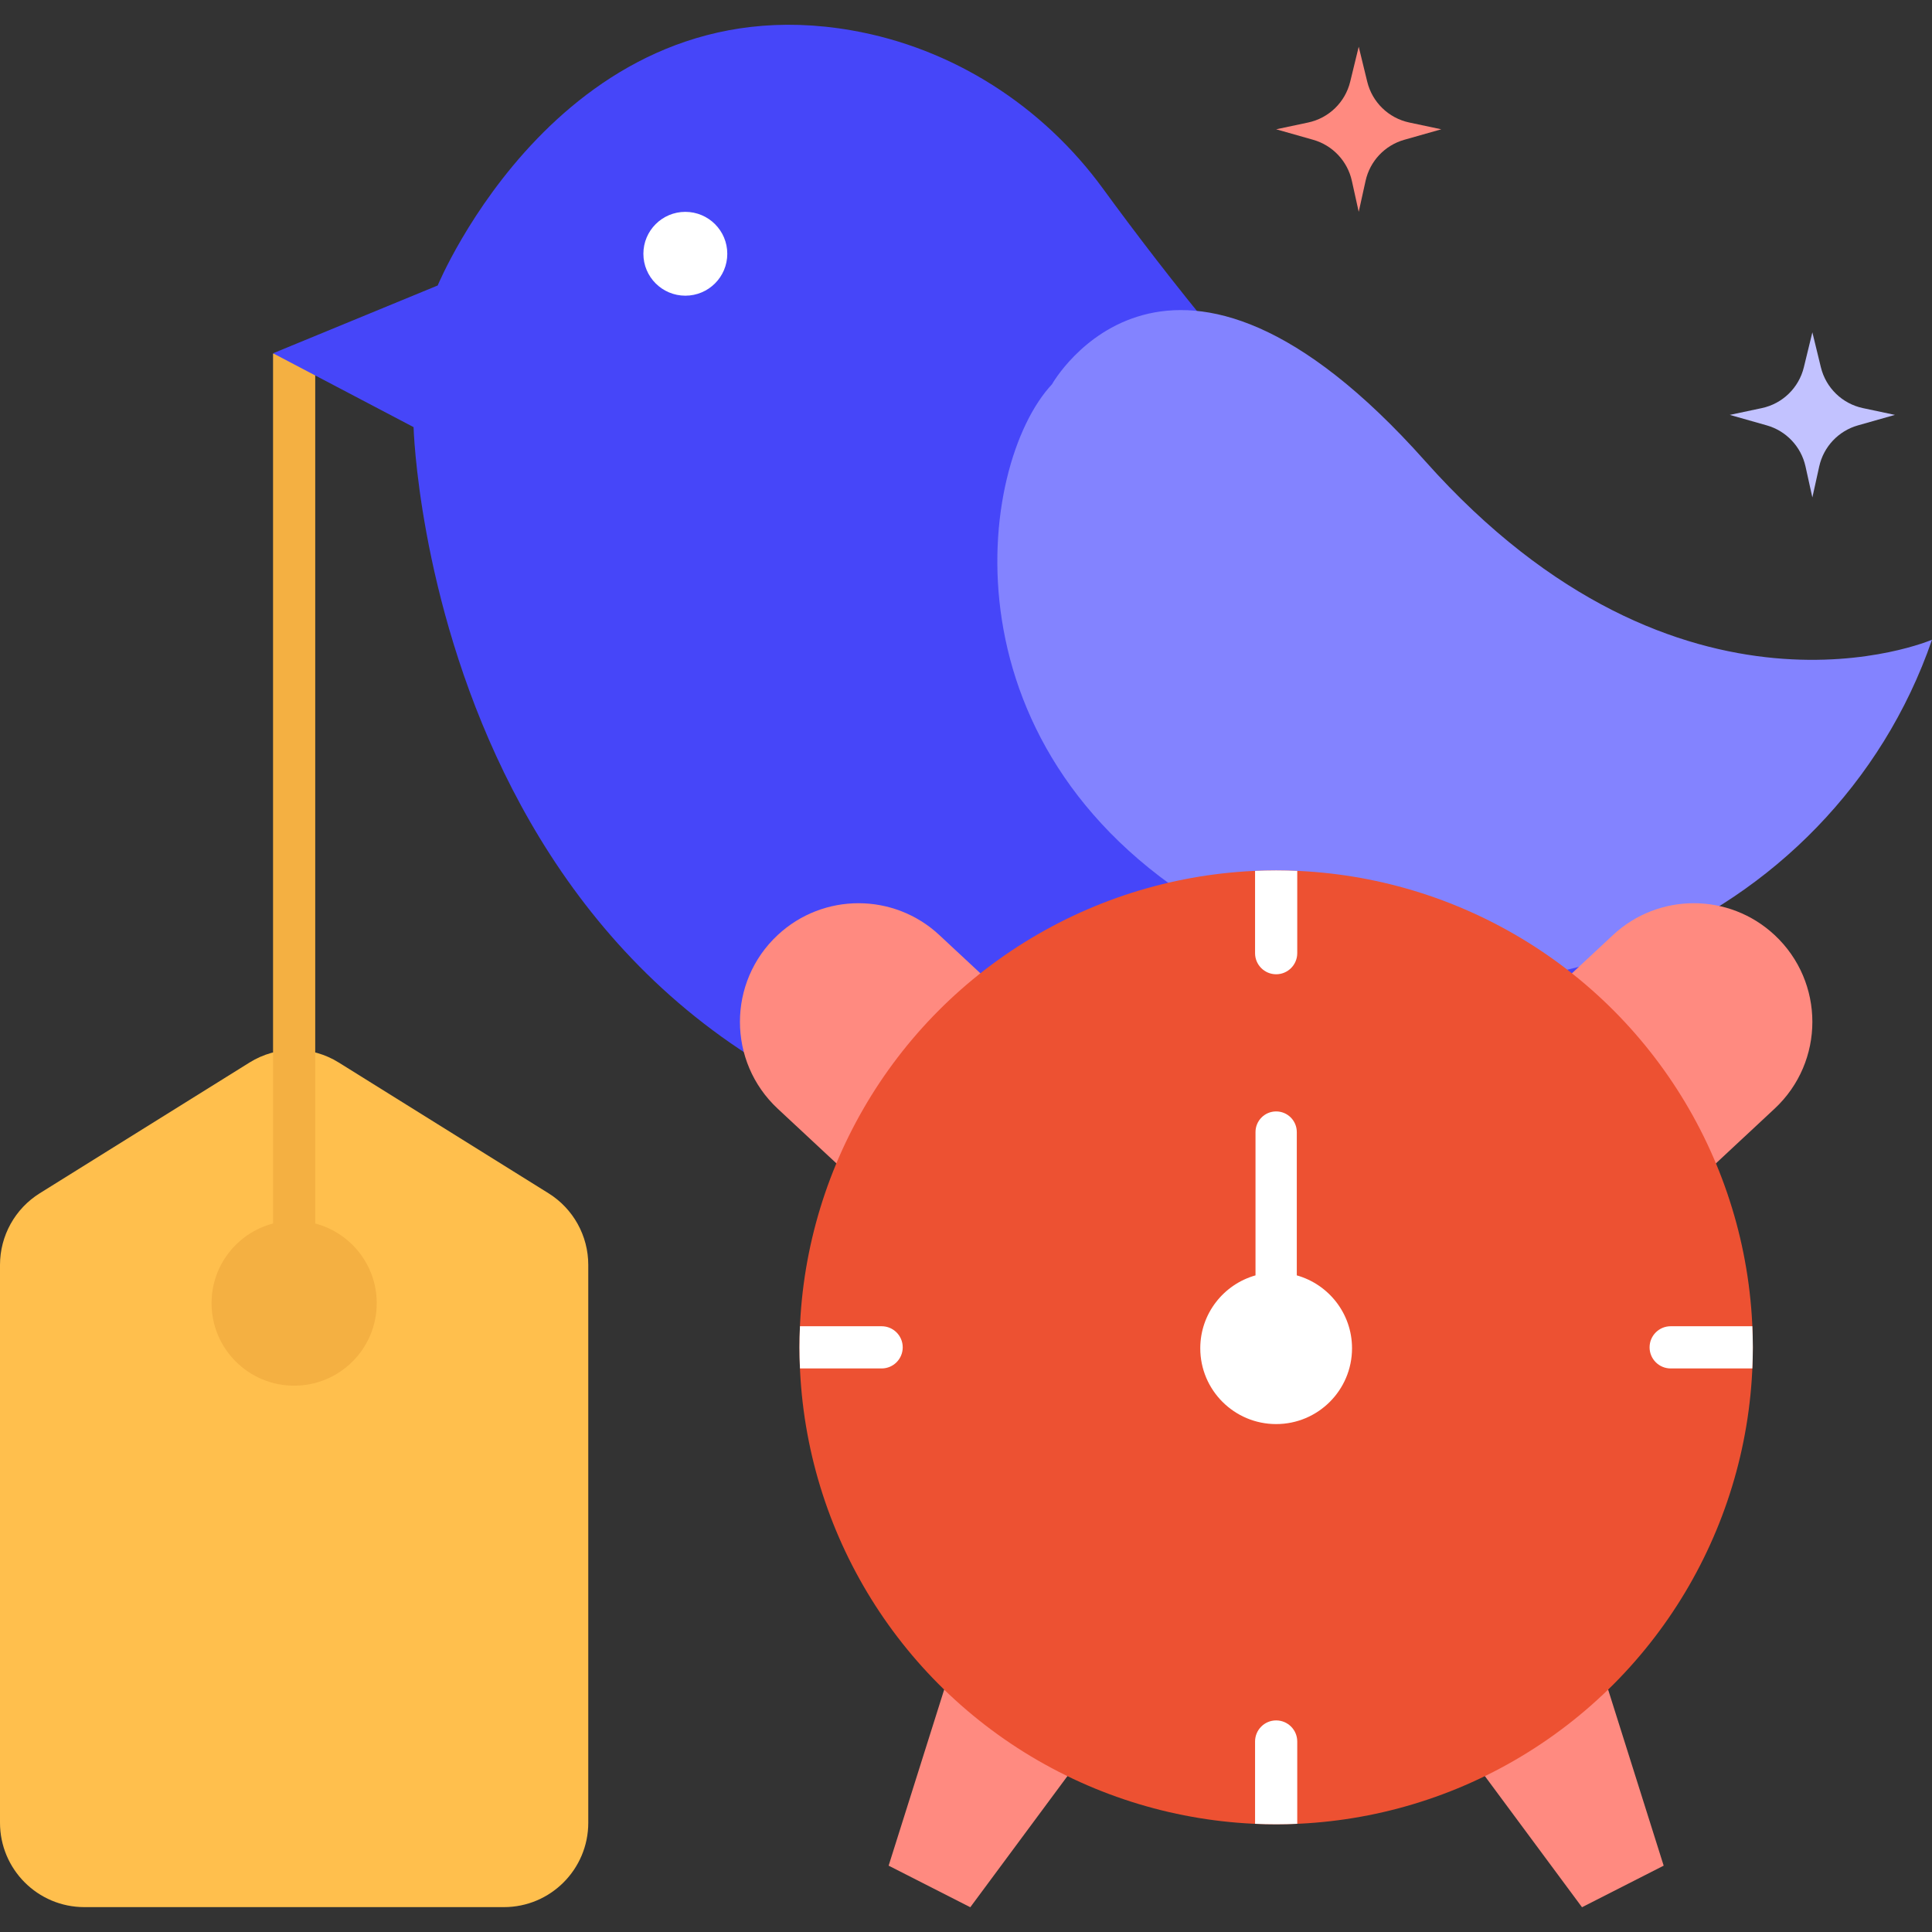
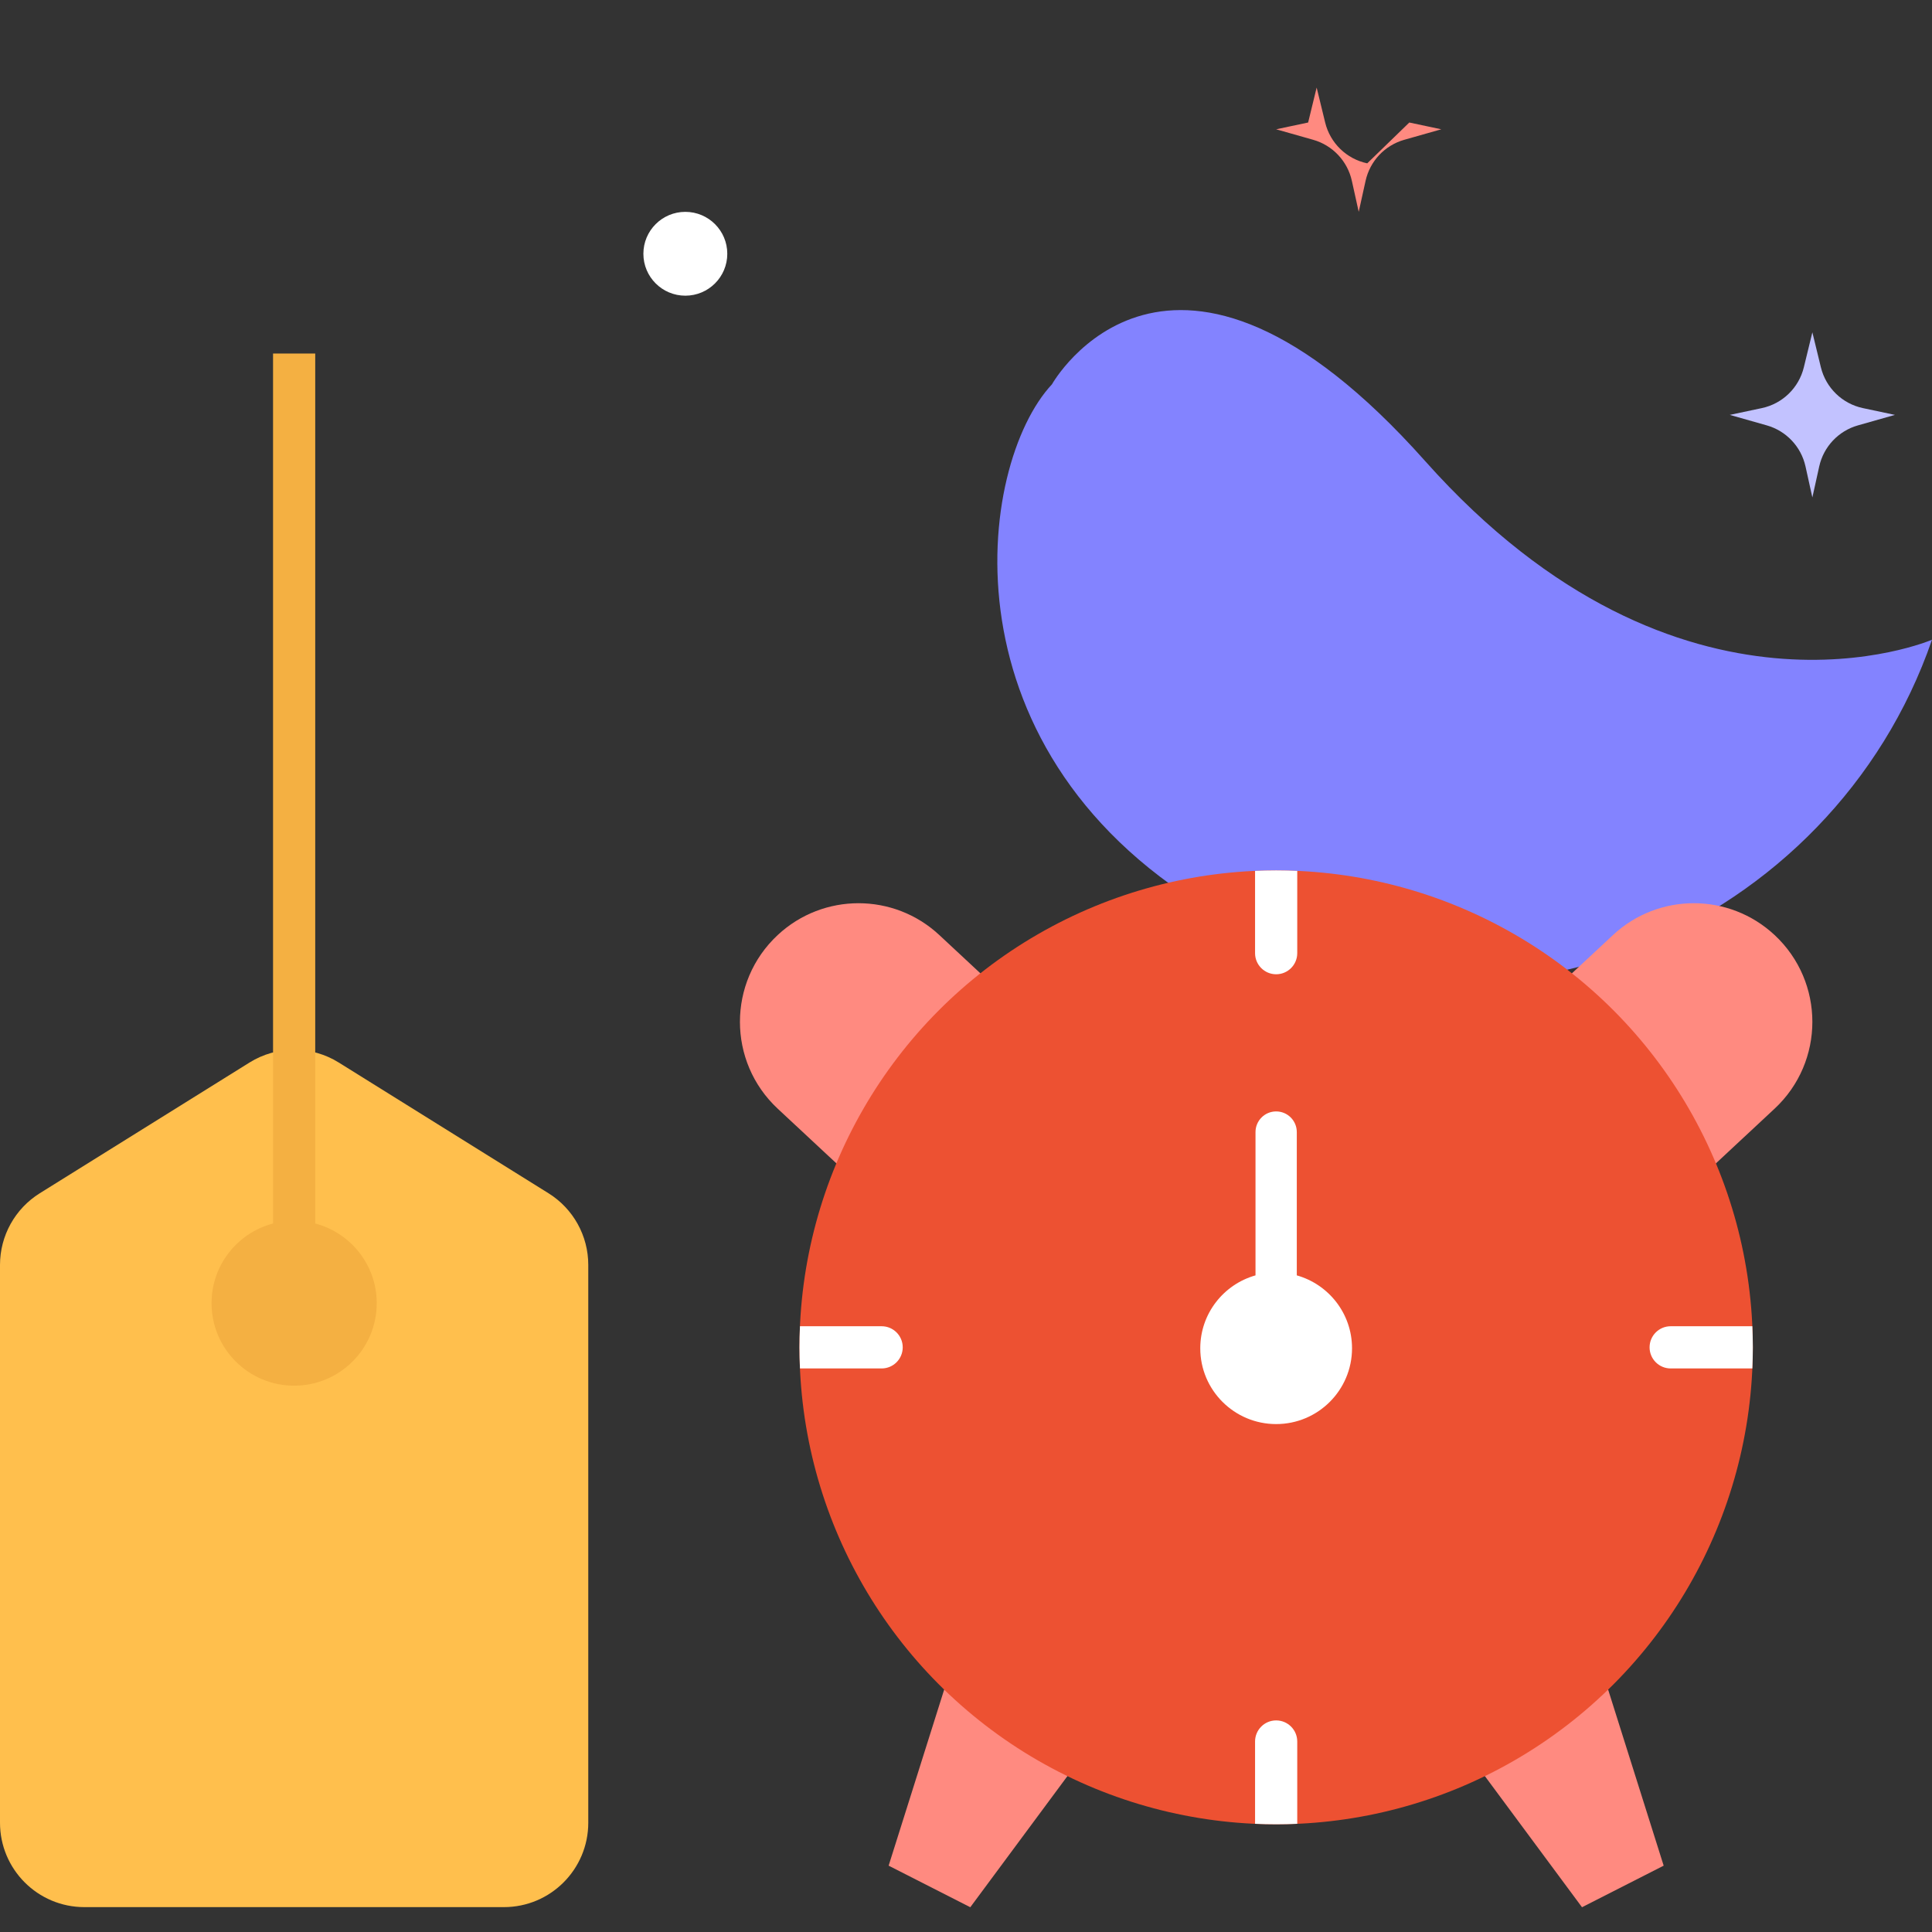
<svg xmlns="http://www.w3.org/2000/svg" id="Layer_1" height="512" viewBox="0 0 468 468" width="512">
  <rect x="0" y="0" width="468" height="468" fill="#333333" stroke="none" />
  <g>
    <g>
      <g>
        <path d="m122.065 461.973h-101.628c-11.287 0-20.437-9.155-20.437-20.448v-135.116c0-7.061 3.641-13.623 9.631-17.357l50.814-31.671c6.614-4.122 14.996-4.122 21.611 0l50.814 31.671c5.99 3.733 9.631 10.295 9.631 17.357v135.115c.001 11.294-9.149 20.449-20.436 20.449z" fill="#ffbf4d" />
        <path d="m76.36 296.376v-210.735h-10.218v210.734c-8.57 2.259-14.898 10.031-14.898 19.301 0 11.037 8.958 19.984 20.007 19.984 11.05 0 20.007-8.947 20.007-19.984 0-9.269-6.328-17.041-14.898-19.3z" fill="#f4b042" />
      </g>
      <g>
        <g fill="#d6d6d6">
          <path d="m224.137 344.765c-1.536 0-3.051-.705-4.031-2.037-1.637-2.224-1.16-5.354 1.063-6.991l22.422-16.5v-38.684c0-2.761 2.238-5 5-5s5 2.239 5 5v41.212c0 1.59-.756 3.085-2.036 4.027l-24.458 17.999c-.893.657-1.931.974-2.96.974z" />
          <path d="m270.96 349.016c-1.536 0-3.051-.705-4.031-2.037-1.637-2.224-1.16-5.354 1.063-6.99l22.422-16.5v-42.769c0-2.761 2.238-5 5-5s5 2.239 5 5v45.297c0 1.59-.756 3.085-2.036 4.027l-24.458 17.998c-.893.657-1.931.974-2.96.974z" />
        </g>
        <g>
-           <path d="m106.027 69.153s30.606-73.994 100.289-61.795c24.496 4.288 46.238 18.281 60.885 38.362 29.774 40.82 99.46 127.787 158.317 133.214l-35.255 50.099c-48.956 60.594-127.87 53.293-127.87 53.293-157.828-15.331-162.212-178.861-162.212-178.861l-34.04-17.886z" fill="#4646f9" />
          <ellipse cx="166.013" cy="61.473" fill="#fff" rx="10.162" ry="10.153" />
        </g>
        <path d="m468 154.966s-60.829 26.282-122.755-43.255-90.422-18.616-90.422-18.616c-18.165 19.403-27.768 90.012 40.816 128.913 65.038 38.963 148.28 2.927 172.361-67.042z" fill="#8383ff" />
      </g>
      <g>
        <g fill="#ff8a80">
          <path d="m235.041 462-19.782-10.07 14.87-47.137 34.339 17.481z" />
          <path d="m383.219 462 19.782-10.07-14.87-47.137-34.339 17.481z" />
        </g>
        <g fill="#ff8a80">
          <path d="m276.083 271.736-42.144 39.269-45.551-42.443c-12.197-11.365-12.197-30.697 0-42.062 11.028-10.276 28.118-10.276 39.147 0z" />
          <path d="m342.177 271.736 42.144 39.269 45.551-42.443c12.197-11.365 12.197-30.697 0-42.062-11.028-10.276-28.118-10.276-39.147 0z" />
        </g>
        <g>
          <ellipse cx="309.13" cy="326.375" fill="#ed5132" rx="115.467" ry="115.534" />
          <g fill="#fff">
            <path d="m314.13 308.941v-34.714c0-2.761-2.238-5-5-5s-5 2.239-5 5v34.714c-7.718 2.178-13.38 9.25-13.38 17.658 0 10.142 8.229 18.364 18.38 18.364s18.38-8.222 18.38-18.364c0-8.408-5.662-15.48-13.38-17.658z" />
            <g>
              <path d="m309.13 236.003c2.822 0 5.109-2.289 5.109-5.112v-19.931c-1.694-.074-3.396-.119-5.109-.119s-3.415.045-5.109.119v19.932c0 2.822 2.287 5.111 5.109 5.111z" />
              <path d="m218.672 326.375c0-2.823-2.287-5.112-5.109-5.112h-19.782c-.074 1.695-.118 3.398-.118 5.112s.045 3.417.118 5.112h19.782c2.822 0 5.109-2.289 5.109-5.112z" />
              <path d="m309.13 416.746c-2.822 0-5.109 2.289-5.109 5.112v19.932c1.694.074 3.397.119 5.109.119 1.713 0 3.415-.045 5.109-.119v-19.932c0-2.823-2.287-5.112-5.109-5.112z" />
              <path d="m424.479 321.263h-19.781c-2.822 0-5.109 2.289-5.109 5.112s2.287 5.112 5.109 5.112h19.781c.074-1.696.119-3.398.119-5.112-.001-1.714-.046-3.417-.119-5.112z" />
            </g>
          </g>
        </g>
      </g>
    </g>
    <g>
      <path d="m451.273 98.86 7.747 1.642-8.959 2.541c-4.718 1.338-8.321 5.159-9.38 9.948l-1.661 7.511-1.661-7.511c-1.059-4.789-4.662-8.61-9.38-9.948l-8.959-2.541 7.747-1.642c5.016-1.063 8.977-4.907 10.19-9.889l2.063-8.47 2.063 8.47c1.212 4.982 5.174 8.826 10.19 9.889z" fill="#c2c2ff" />
-       <path d="m341.383 29.678 7.747 1.642-8.959 2.541c-4.718 1.338-8.321 5.159-9.38 9.948l-1.661 7.511-1.661-7.511c-1.059-4.789-4.662-8.61-9.38-9.948l-8.959-2.541 7.747-1.642c5.016-1.063 8.977-4.907 10.19-9.889l2.063-8.47 2.063 8.47c1.213 4.982 5.174 8.826 10.19 9.889z" fill="#ff8a80" />
+       <path d="m341.383 29.678 7.747 1.642-8.959 2.541c-4.718 1.338-8.321 5.159-9.38 9.948l-1.661 7.511-1.661-7.511c-1.059-4.789-4.662-8.61-9.38-9.948l-8.959-2.541 7.747-1.642l2.063-8.47 2.063 8.47c1.213 4.982 5.174 8.826 10.19 9.889z" fill="#ff8a80" />
    </g>
  </g>
</svg>